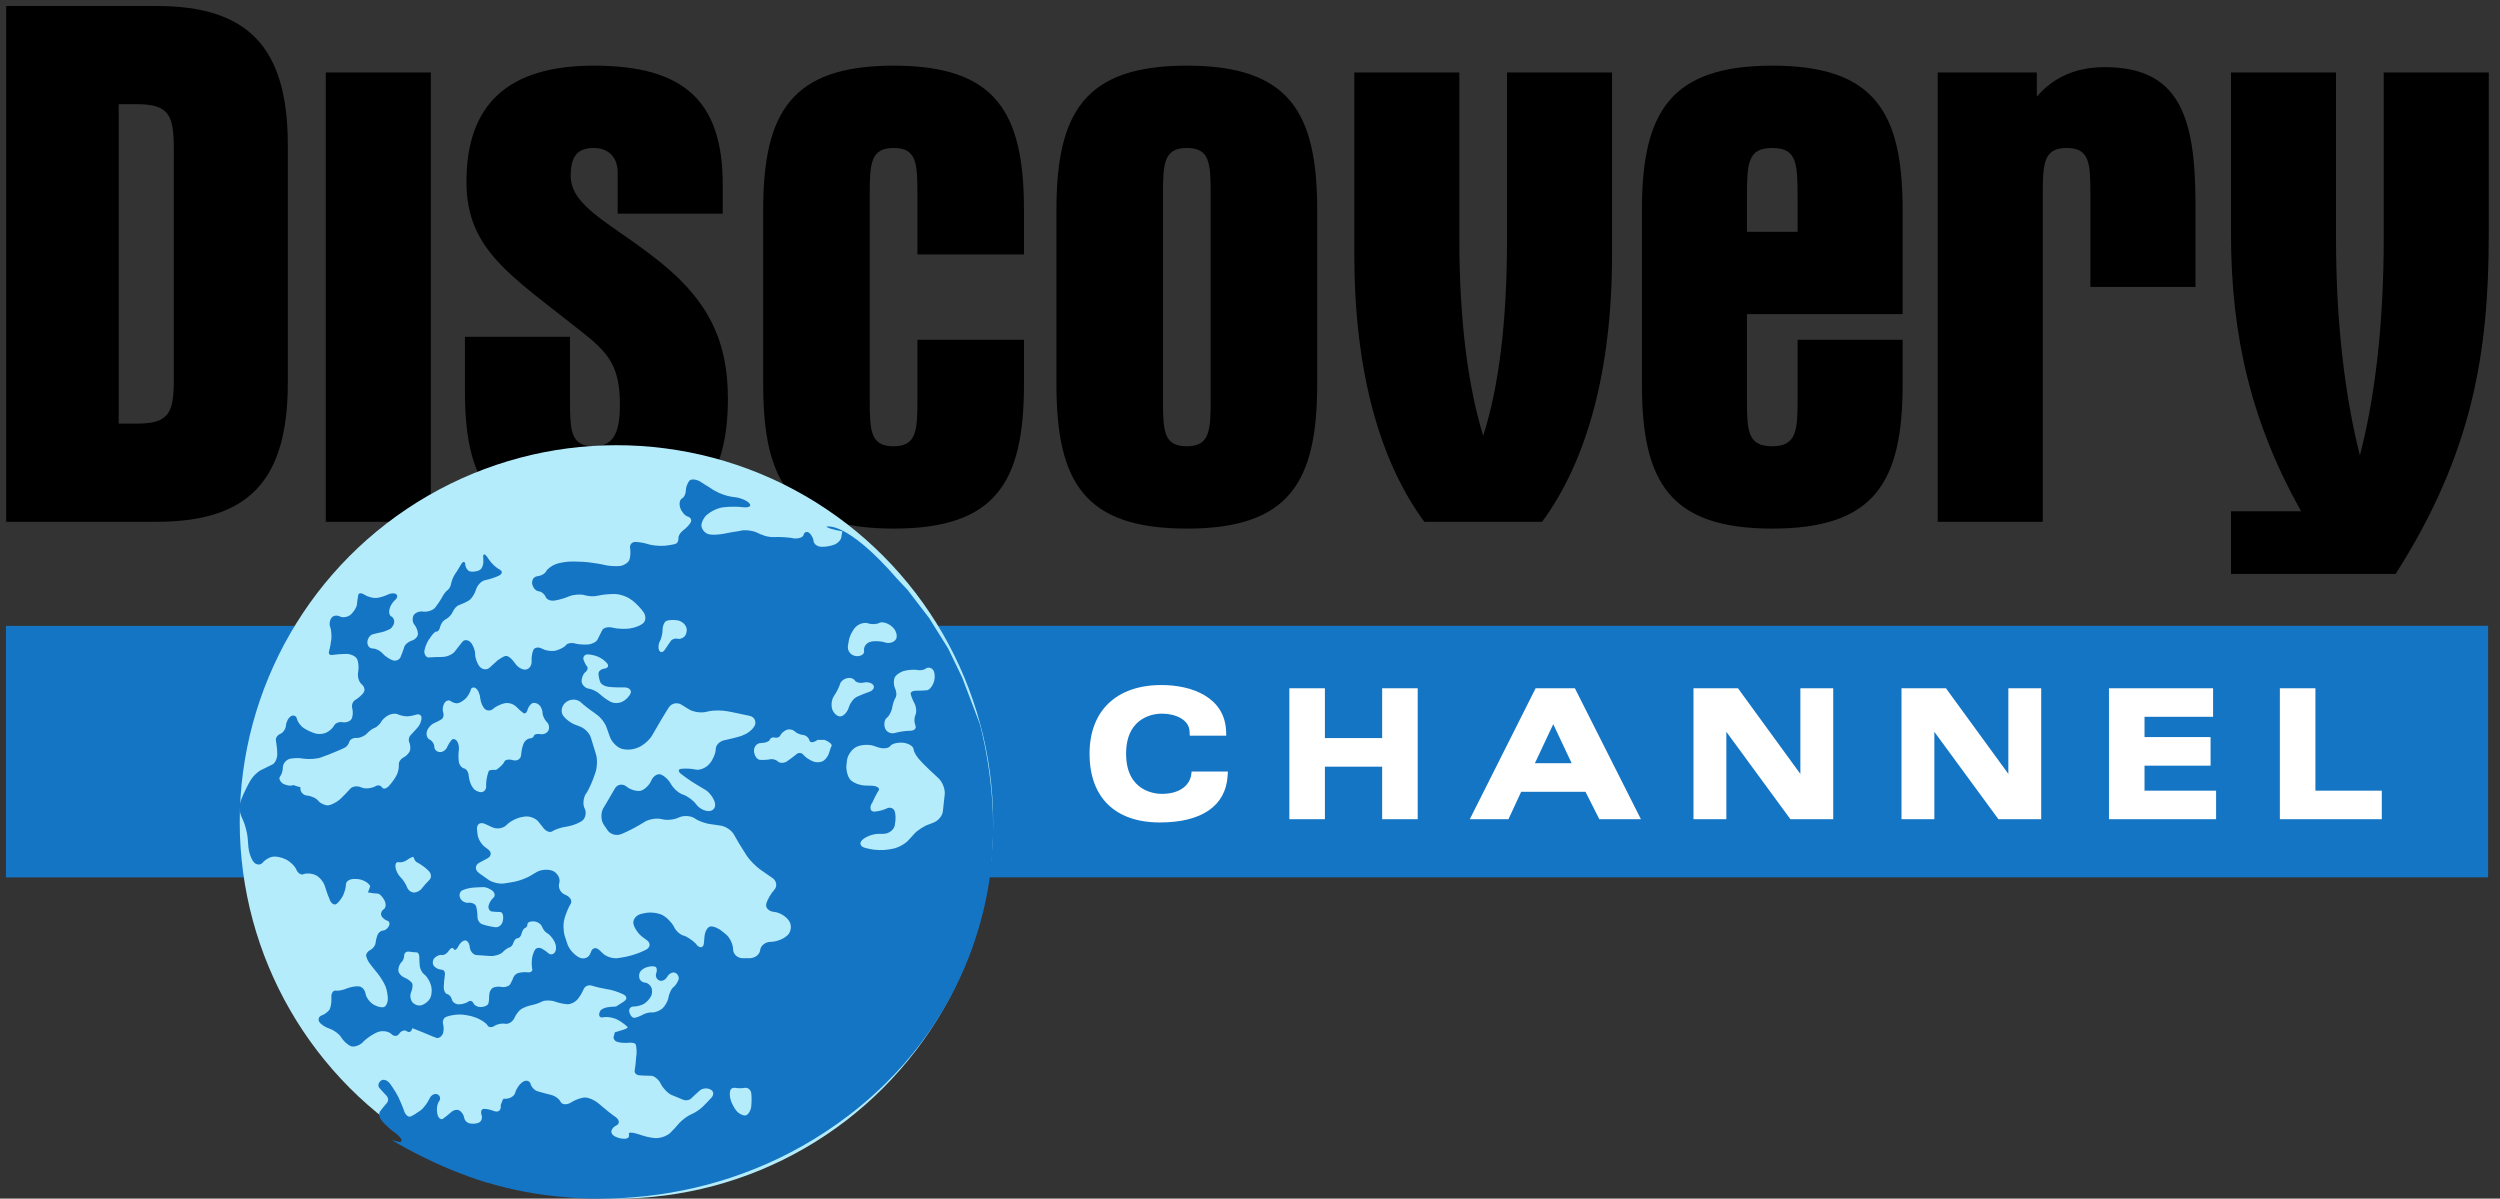
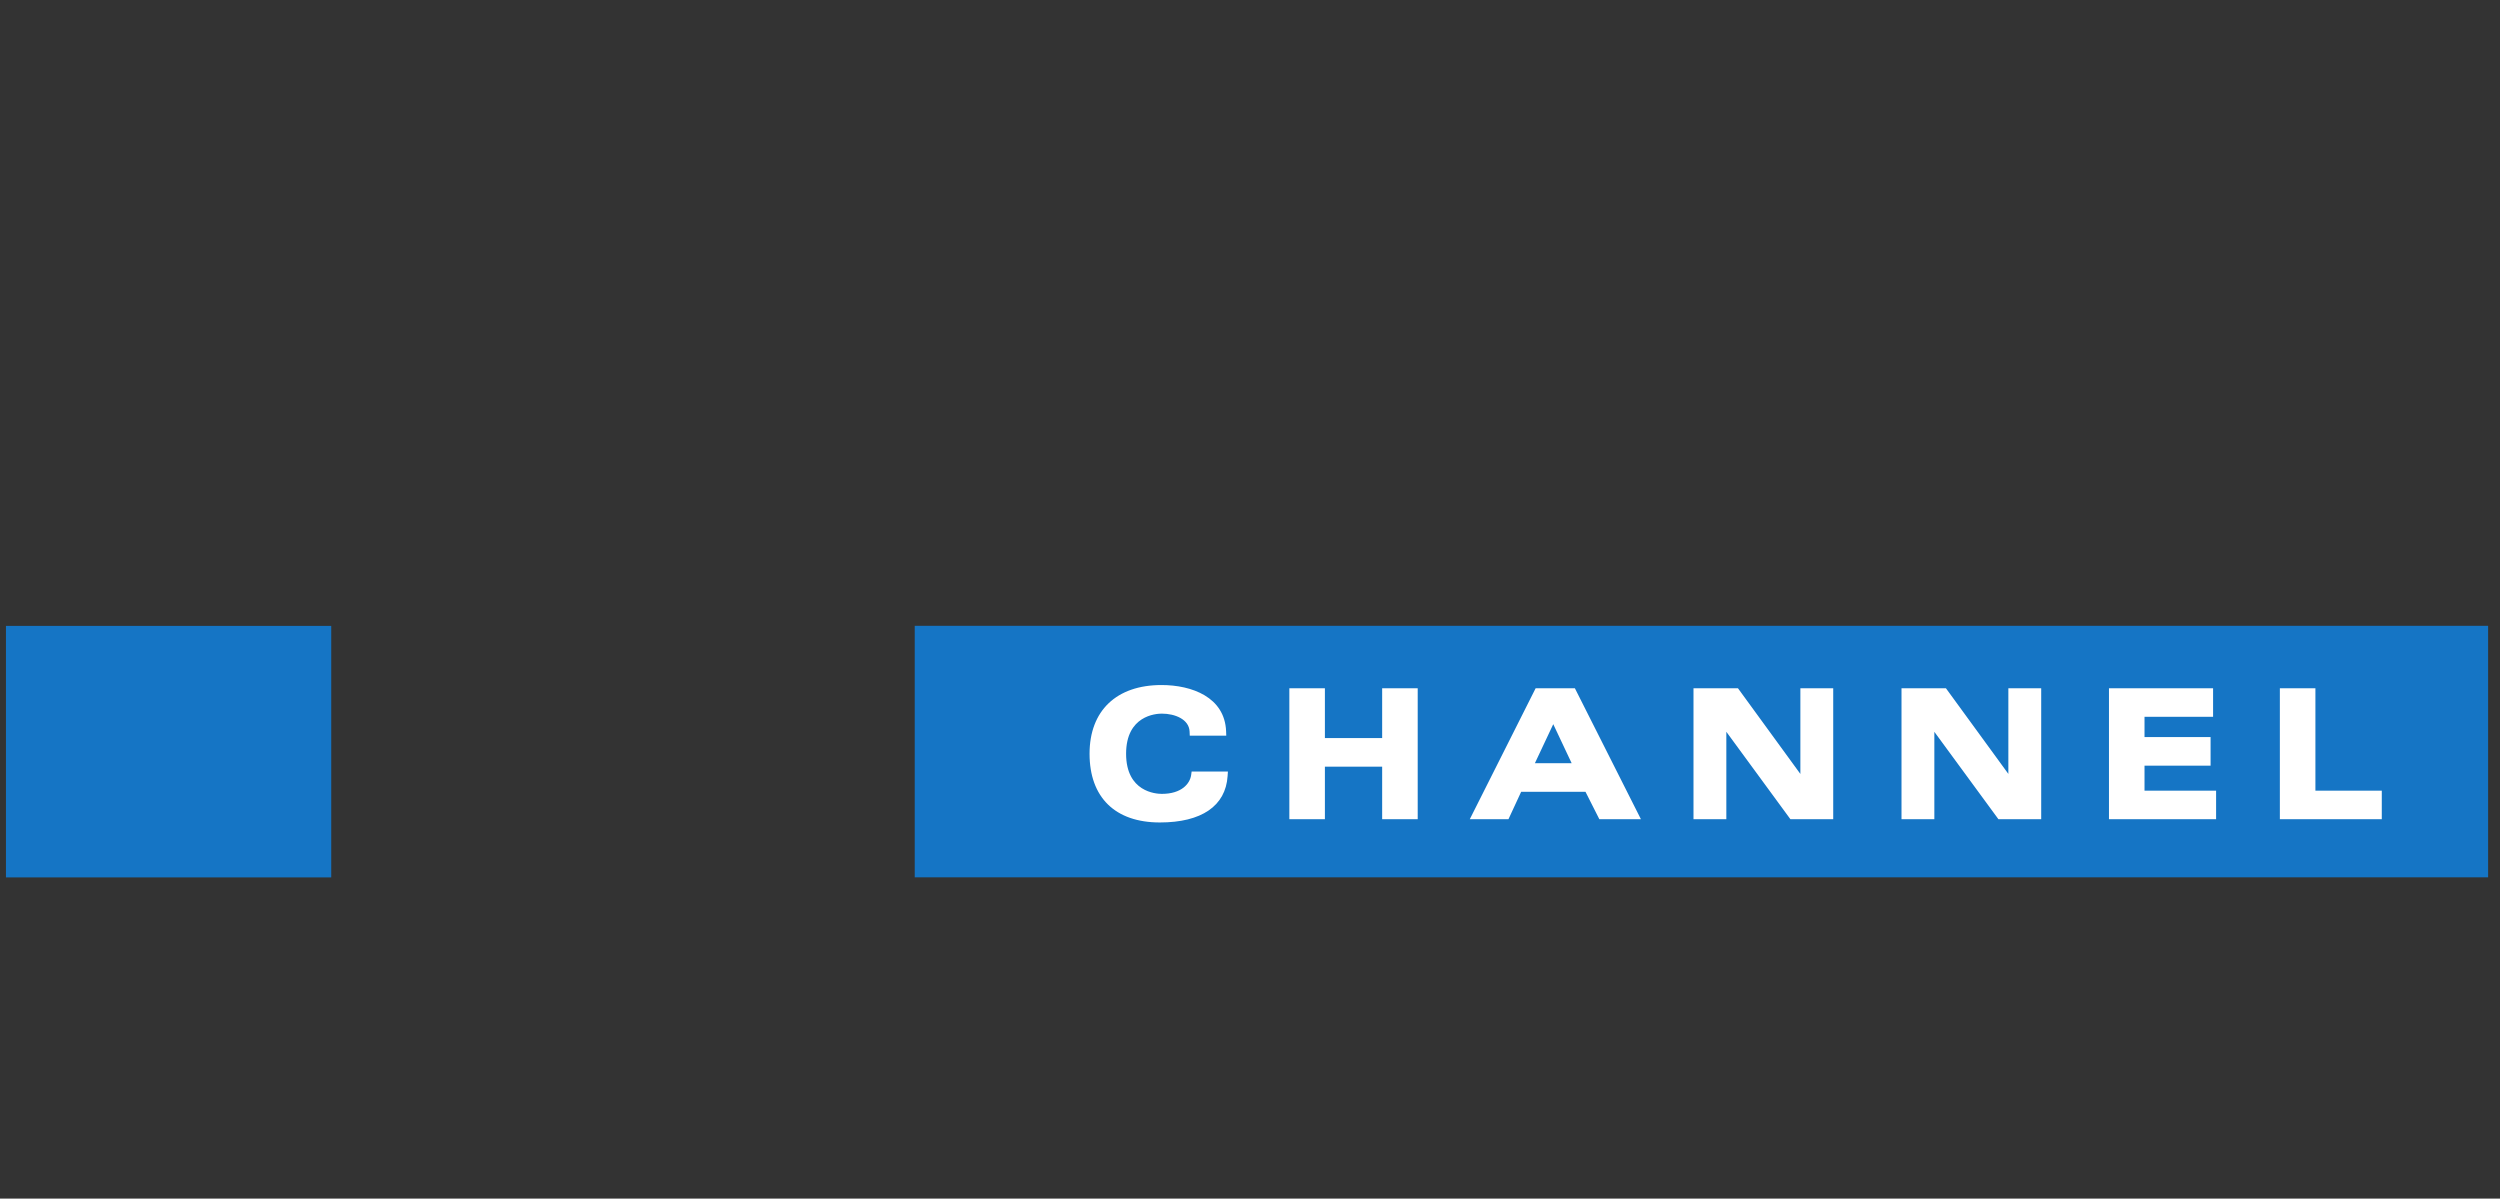
<svg xmlns="http://www.w3.org/2000/svg" xmlns:xlink="http://www.w3.org/1999/xlink" width="73px" height="35px" viewBox="0 0 73 35" version="1.1">
  <rect x="0" y="0" width="73" height="35" fill="#333333" stroke="none" />
  <title>discovery-channel</title>
  <desc>Created with Sketch.</desc>
  <defs>
    <linearGradient x1="1.77%" y1="-56.578%" x2="100.998%" y2="162.673%" id="linearGradient-1">
      <stop stop-color="#021326" offset="0%" />
      <stop stop-color="#021326" offset="0.562%" />
      <stop stop-color="#1575C5" offset="13.651%" />
      <stop stop-color="#1575C5" offset="25.999%" />
      <stop stop-color="#1575C5" offset="100%" />
    </linearGradient>
    <polygon id="path-2" points="0.069 0.236 0.069 25.897 25.383 25.897 25.383 0.236" />
-     <polyline id="path-4" points="11.56 22.757 12.743 22.7 13.878 22.53 14.962 22.253 15.991 21.876 16.96 21.402 17.867 20.839 18.706 20.191 19.473 19.463 20.166 18.662 20.778 17.793 21.308 16.86 21.75 15.871 22.102 14.829 22.357 13.741 22.513 12.612 22.567 11.448 22.513 10.329 22.357 9.232 22.101 8.164 21.75 7.131 21.307 6.142 20.778 5.202 20.165 4.319 19.474 3.499 18.708 2.75 17.872 2.078 16.969 1.49 16.003 0.995 14.98 0.596 13.902 0.304 12.774 0.123 11.6 0.061 10.414 0.121 9.271 0.295 8.176 0.579 7.132 0.966 6.145 1.45 5.22 2.026 4.36 2.687 3.571 3.427 2.858 4.24 2.224 5.121 1.675 6.063 1.216 7.06 0.85 8.108 0.583 9.198 0.42 10.326 0.364 11.485 0.42 12.66 0.584 13.796 0.851 14.888 1.217 15.93 1.677 16.919 2.226 17.847 2.859 18.712 3.571 19.507 4.358 20.228 5.216 20.868 6.138 21.424 7.121 21.891 8.159 22.262 9.249 22.534 10.384 22.701 11.56 22.757" />
  </defs>
  <g id="Page-1" stroke="none" stroke-width="1" fill="none" fill-rule="evenodd">
    <g id="discovery-channel">
      <g id="g10-7" transform="translate(36.5, 18) scale(-1, 1) rotate(-180) translate(-36.5, -18) ">
        <polygon id="path12-2" fill="#1575C5" fill-rule="nonzero" points="9.672 10.38 9.672 17.724 0.174 17.724 0.174 10.38" />
        <polygon id="path26-5" fill="url(#linearGradient-1)" fill-rule="nonzero" points="72.653 10.382 72.653 17.726 26.71 17.726 26.71 10.382" />
-         <path d="M0.181,19.241 L0.181,34.302 L4.575,34.302 C7.251,34.302 8.404,33.112 8.404,30.245 L8.404,23.299 C8.404,20.454 7.251,19.241 4.575,19.241 L0.181,19.241 Z M17.34,20.983 C14.838,20.983 13.62,22.108 13.62,24.38 C13.62,26.364 14.925,27.114 16.948,28.724 C17.774,29.363 18.101,29.76 18.101,30.885 C18.101,31.722 17.906,32.097 17.34,32.097 C16.665,32.097 16.643,31.656 16.643,30.73 L16.643,28.9 L13.576,28.9 L13.576,30.51 C13.576,33.442 14.599,34.501 17.492,34.501 C20.037,34.501 21.255,33.354 21.255,30.708 C21.255,28.878 20.581,27.687 18.993,26.497 C17.753,25.548 16.665,25.063 16.665,24.203 C16.665,23.652 16.84,23.387 17.34,23.387 C17.775,23.387 18.036,23.673 18.036,24.092 L18.036,24.754 L18.036,25.305 L21.103,25.305 L21.103,24.445 C21.103,21.997 19.95,20.983 17.34,20.983 Z M26.093,20.983 C23.112,20.983 22.285,22.35 22.285,25.195 L22.285,30.289 C22.285,33.156 23.112,34.501 26.093,34.501 C29.073,34.501 29.9,33.156 29.9,30.289 L29.9,28.988 L26.789,28.988 L26.789,30.73 C26.789,31.634 26.767,32.097 26.093,32.097 C25.418,32.097 25.396,31.656 25.396,30.73 L25.396,24.754 C25.396,23.85 25.418,23.387 26.093,23.387 C26.767,23.387 26.789,23.828 26.789,24.754 L26.789,26.497 L29.9,26.497 L29.9,25.195 C29.9,22.329 29.073,20.983 26.093,20.983 Z M34.655,20.983 C31.675,20.983 30.848,22.35 30.848,25.195 L30.848,30.289 C30.848,33.156 31.675,34.501 34.655,34.501 C37.635,34.501 38.462,33.156 38.462,30.289 L38.462,25.195 C38.462,22.329 37.635,20.983 34.655,20.983 Z M51.75,20.983 C48.77,20.983 47.944,22.35 47.944,25.195 L47.944,30.289 C47.944,33.156 48.77,34.501 51.75,34.501 C54.731,34.501 55.557,33.156 55.557,30.289 L55.557,28.988 L52.49,28.988 L52.49,30.73 C52.49,31.612 52.468,32.097 51.75,32.097 C51.033,32.097 51.011,31.656 51.011,30.73 L51.011,28.239 L55.557,28.239 L55.557,25.195 C55.557,22.329 54.731,20.983 51.75,20.983 Z M61.454,21.027 C60.54,21.027 59.909,21.38 59.475,21.888 L59.475,21.182 L56.581,21.182 L56.581,34.302 L59.649,34.302 L59.649,24.754 C59.649,23.85 59.67,23.387 60.344,23.387 C61.019,23.387 61.04,23.828 61.04,24.754 L61.04,27.445 L64.108,27.445 L64.108,25.019 C64.108,22.417 63.607,21.027 61.454,21.027 Z M9.513,21.182 L9.513,34.302 L12.58,34.302 L12.58,21.182 L9.513,21.182 Z M39.546,21.182 L39.546,26.497 C39.546,29.892 40.285,32.538 41.591,34.302 L45.028,34.302 C46.333,32.538 47.072,29.892 47.072,26.497 L47.072,21.182 L44.005,21.182 L44.005,26.055 C44.005,28.459 43.766,30.377 43.309,31.789 C42.874,30.377 42.613,28.459 42.613,26.055 L42.613,21.182 L39.546,21.182 Z M65.145,21.182 L65.145,25.901 C65.145,28.9 65.755,31.436 67.191,33.994 L65.145,33.994 L65.145,35.824 L69.953,35.824 C72.216,32.274 72.672,29.319 72.672,25.901 L72.672,21.182 L69.605,21.182 L69.605,26.033 C69.605,28.547 69.344,30.708 68.908,32.362 C68.474,30.642 68.212,28.503 68.212,26.033 L68.212,21.182 L65.145,21.182 Z M3.466,22.108 L4.01,22.108 C5.141,22.108 5.075,22.637 5.075,23.894 L5.075,29.649 C5.075,30.928 5.141,31.436 4.01,31.436 L3.466,31.436 L3.466,22.108 Z M34.655,23.387 C35.329,23.387 35.351,23.828 35.351,24.754 L35.351,30.73 C35.351,31.634 35.329,32.097 34.655,32.097 C33.981,32.097 33.959,31.656 33.959,30.73 L33.959,24.754 C33.959,23.85 33.981,23.387 34.655,23.387 Z M51.75,23.387 C52.468,23.387 52.49,23.828 52.49,24.842 L52.49,25.834 L51.011,25.834 L51.011,24.842 C51.011,23.828 51.033,23.387 51.75,23.387 Z" id="path28-77" fill="#000000" fill-rule="nonzero" transform="translate(36.427, 27.533) scale(-1, 1) rotate(-180) translate(-36.427, -27.533) " />
        <path d="M33.916,11.985 C32.6,11.985 31.815,12.735 31.815,13.991 C31.815,15.266 32.563,15.998 33.867,15.998 C35.085,15.998 35.788,15.517 35.846,14.644 L35.855,14.51 L34.796,14.51 L34.781,14.617 C34.744,14.869 34.498,15.163 33.926,15.163 C33.752,15.163 32.882,15.107 32.882,13.991 C32.882,12.876 33.752,12.82 33.926,12.82 C34.305,12.82 34.72,12.983 34.736,13.343 L34.741,13.463 L35.807,13.463 L35.802,13.332 C35.762,12.339 34.801,11.985 33.916,11.985 L33.916,11.985 Z M37.649,12.08 L37.649,15.903 L38.687,15.903 L38.687,14.369 L40.359,14.369 L40.359,15.903 L41.397,15.903 L41.397,12.08 L40.359,12.08 L40.359,13.534 L38.687,13.534 L38.687,12.08 L37.649,12.08 Z M44.84,12.08 L42.918,15.903 L44.047,15.903 L44.418,15.102 L46.296,15.102 L46.701,15.903 L47.915,15.903 L45.987,12.08 L44.84,12.08 Z M49.45,12.08 L49.45,15.903 L50.409,15.903 L50.409,13.35 L52.28,15.903 L53.53,15.903 L53.53,12.08 L52.571,12.08 L52.571,14.581 L50.749,12.08 L49.45,12.08 Z M55.524,12.08 L55.524,15.903 L56.483,15.903 L56.483,13.351 L58.354,15.903 L59.603,15.903 L59.603,12.08 L58.644,12.08 L58.644,14.58 L56.822,12.08 L55.524,12.08 Z M61.582,12.08 L61.582,15.903 L64.71,15.903 L64.71,15.069 L62.62,15.069 L62.62,14.34 L64.549,14.34 L64.549,13.505 L62.62,13.505 L62.62,12.913 L64.622,12.913 L64.622,12.08 L61.582,12.08 Z M66.572,12.08 L66.572,15.903 L69.548,15.903 L69.548,15.069 L67.61,15.069 L67.61,12.08 L66.572,12.08 Z M45.355,13.128 L45.892,14.267 L44.819,14.267 L45.355,13.128 Z" id="path46-3" fill="#FFFFFF" fill-rule="nonzero" transform="translate(50.682, 13.991) scale(-1, 1) rotate(-180) translate(-50.682, -13.991) " />
        <g id="g60-7" transform="translate(5.524, 0)">
          <g id="g62-6-Clipped">
            <mask id="mask-3" fill="white">
              <use xlink:href="#path-2" />
            </mask>
            <g id="path64-0" />
            <g id="g62-6" mask="url(#mask-3)">
              <g transform="translate(1.184, 1.6)" id="g68-4">
                <g>
                  <g id="g70-4-Clipped">
                    <mask id="mask-5" fill="white">
                      <use xlink:href="#path-4" />
                    </mask>
                    <g id="path72-7" />
                  </g>
                </g>
              </g>
            </g>
          </g>
        </g>
      </g>
-       <circle id="path137" fill="#B4ECFC" fill-rule="nonzero" cx="18" cy="24" r="11" />
-       <path d="M14.248,34.537 C17.029,35.379 21.257,35.265 24.791,32.563 C28.795,29.504 28.952,25.298 28.981,24.77 C29.101,22.867 28.609,21.135 28.609,21.135 L28.094,19.78 L27.684,18.932 L27.132,18.048 L26.498,17.221 L26.215,16.921 C24.694,15.167 24.127,15.381 24.127,15.381 C24.254,15.467 24.605,15.51 24.597,15.517 C24.59,15.531 24.582,15.602 24.567,15.681 C24.56,15.759 24.47,15.859 24.366,15.902 C24.262,15.944 24.09,15.973 23.978,15.966 C23.859,15.959 23.762,15.881 23.755,15.795 C23.747,15.703 23.68,15.596 23.62,15.553 C23.553,15.51 23.486,15.539 23.464,15.618 C23.449,15.696 23.307,15.739 23.151,15.718 L23.136,15.71 C22.979,15.688 22.748,15.675 22.614,15.682 C22.532,15.689 22.427,15.674 22.33,15.646 C22.301,15.632 22.271,15.624 22.241,15.61 C22.241,15.61 22.233,15.61 22.226,15.61 C22.204,15.596 22.174,15.582 22.151,15.575 C22.032,15.504 21.808,15.468 21.652,15.489 L21.637,15.497 C21.48,15.519 21.249,15.561 21.115,15.589 C20.988,15.611 20.802,15.625 20.712,15.603 C20.615,15.589 20.519,15.496 20.489,15.397 C20.459,15.304 20.526,15.14 20.638,15.033 L20.645,15.033 C20.757,14.926 20.973,14.826 21.13,14.812 L21.137,14.812 C21.294,14.79 21.555,14.79 21.711,14.812 L21.719,14.812 C21.875,14.826 21.95,14.777 21.883,14.698 C21.816,14.62 21.637,14.541 21.48,14.52 L21.368,14.506 C21.212,14.484 20.996,14.406 20.884,14.335 C20.869,14.327 20.847,14.321 20.832,14.306 C20.824,14.299 20.809,14.292 20.802,14.292 C20.794,14.285 20.787,14.278 20.779,14.27 C20.764,14.263 20.757,14.263 20.749,14.256 C20.735,14.249 20.72,14.234 20.712,14.227 C20.705,14.227 20.697,14.22 20.697,14.22 C20.608,14.163 20.518,14.113 20.459,14.07 C20.332,13.992 20.19,13.978 20.131,14.035 C20.078,14.099 20.026,14.227 20.026,14.32 C20.026,14.42 19.974,14.527 19.914,14.555 C19.847,14.591 19.825,14.712 19.862,14.826 C19.899,14.94 19.996,15.055 20.078,15.083 C20.168,15.105 20.205,15.183 20.168,15.254 C20.131,15.325 20.026,15.432 19.944,15.489 C19.862,15.553 19.803,15.653 19.81,15.717 C19.817,15.775 19.788,15.846 19.743,15.874 C19.691,15.896 19.534,15.924 19.385,15.938 C19.236,15.946 19.027,15.924 18.923,15.889 C18.818,15.854 18.654,15.825 18.55,15.825 C18.446,15.825 18.378,15.911 18.401,16.018 C18.416,16.117 18.408,16.267 18.378,16.346 C18.349,16.424 18.237,16.502 18.125,16.524 C18.013,16.538 17.827,16.531 17.715,16.51 C17.603,16.481 17.409,16.446 17.275,16.431 C17.141,16.409 16.91,16.396 16.753,16.396 L16.708,16.396 C16.552,16.396 16.335,16.431 16.224,16.474 C16.112,16.517 15.985,16.61 15.948,16.681 C15.91,16.753 15.799,16.817 15.694,16.824 C15.657,16.831 15.62,16.846 15.597,16.866 C15.582,16.88 15.575,16.888 15.567,16.902 C15.567,16.902 15.567,16.91 15.56,16.91 C15.56,16.924 15.553,16.932 15.553,16.938 C15.545,16.946 15.545,16.952 15.545,16.952 C15.545,16.966 15.538,16.975 15.538,16.989 C15.538,16.989 15.538,16.996 15.538,17.002 C15.538,17.016 15.538,17.031 15.538,17.045 C15.56,17.159 15.642,17.259 15.732,17.266 C15.814,17.274 15.903,17.352 15.933,17.43 C15.963,17.509 16.075,17.551 16.186,17.537 C16.298,17.523 16.5,17.466 16.626,17.409 C16.761,17.359 16.962,17.344 17.074,17.38 C17.186,17.415 17.357,17.423 17.461,17.394 C17.566,17.365 17.775,17.345 17.939,17.345 C18.103,17.345 18.326,17.423 18.446,17.523 L18.453,17.523 C18.572,17.616 18.721,17.772 18.789,17.872 C18.856,17.965 18.863,18.1 18.803,18.172 C18.751,18.243 18.58,18.322 18.423,18.343 L18.408,18.35 C18.252,18.372 18.021,18.364 17.886,18.328 C17.76,18.292 17.618,18.328 17.581,18.407 C17.543,18.485 17.484,18.606 17.446,18.678 C17.409,18.749 17.275,18.813 17.156,18.82 C17.036,18.827 16.857,18.813 16.768,18.784 C16.671,18.762 16.567,18.784 16.529,18.834 C16.492,18.891 16.365,18.955 16.253,18.991 C16.142,19.027 15.955,19.005 15.843,18.948 C15.731,18.884 15.612,18.899 15.575,18.977 C15.538,19.055 15.515,19.205 15.523,19.312 C15.53,19.419 15.463,19.526 15.374,19.547 C15.277,19.576 15.128,19.498 15.046,19.376 L15.016,19.34 C14.934,19.219 14.814,19.133 14.755,19.155 C14.703,19.169 14.606,19.226 14.538,19.276 C14.471,19.333 14.36,19.433 14.285,19.504 C14.21,19.569 14.084,19.554 14.009,19.468 C13.935,19.382 13.875,19.218 13.875,19.105 C13.875,18.99 13.815,18.834 13.741,18.755 C13.666,18.677 13.554,18.67 13.502,18.741 C13.442,18.812 13.346,18.941 13.278,19.026 C13.211,19.112 13.047,19.183 12.906,19.183 C12.764,19.183 12.6,19.191 12.533,19.197 C12.466,19.211 12.406,19.14 12.391,19.055 C12.384,18.969 12.443,18.798 12.525,18.67 L12.54,18.656 C12.615,18.527 12.712,18.428 12.749,18.442 C12.786,18.449 12.839,18.384 12.853,18.299 C12.876,18.207 12.95,18.107 13.025,18.078 C13.099,18.042 13.189,17.943 13.226,17.857 C13.263,17.765 13.353,17.679 13.413,17.665 C13.48,17.643 13.607,17.586 13.689,17.536 C13.771,17.486 13.867,17.337 13.905,17.201 C13.949,17.073 14.069,16.952 14.181,16.938 C14.292,16.915 14.471,16.859 14.568,16.809 C14.583,16.802 14.598,16.795 14.606,16.787 C14.606,16.787 14.613,16.78 14.613,16.78 C14.62,16.772 14.628,16.772 14.628,16.766 C14.635,16.758 14.635,16.758 14.635,16.752 C14.643,16.752 14.643,16.744 14.643,16.744 C14.65,16.737 14.65,16.737 14.65,16.731 C14.65,16.731 14.65,16.723 14.65,16.723 C14.65,16.716 14.65,16.709 14.65,16.709 C14.65,16.702 14.65,16.702 14.65,16.702 C14.65,16.694 14.65,16.688 14.643,16.68 C14.643,16.68 14.643,16.68 14.643,16.68 C14.643,16.672 14.635,16.666 14.628,16.658 C14.621,16.658 14.613,16.65 14.606,16.644 C14.598,16.636 14.598,16.636 14.591,16.63 C14.494,16.587 14.352,16.452 14.27,16.33 L14.233,16.273 C14.143,16.145 14.091,16.166 14.113,16.309 L14.113,16.323 C14.113,16.358 14.113,16.387 14.113,16.423 C14.113,16.43 14.113,16.437 14.113,16.445 C14.113,16.452 14.106,16.459 14.106,16.467 C14.106,16.474 14.106,16.481 14.099,16.495 C14.099,16.495 14.099,16.503 14.099,16.509 C14.091,16.517 14.091,16.523 14.091,16.532 C14.084,16.545 14.076,16.56 14.076,16.568 C14.069,16.575 14.069,16.575 14.069,16.575 C14.061,16.589 14.061,16.597 14.054,16.604 C14.054,16.604 14.046,16.604 14.046,16.611 C14.039,16.618 14.031,16.625 14.031,16.625 C14.024,16.632 14.024,16.632 14.016,16.632 C14.009,16.64 14.001,16.646 13.994,16.654 C13.912,16.69 13.785,16.704 13.718,16.683 C13.658,16.669 13.591,16.576 13.584,16.476 C13.576,16.384 13.524,16.384 13.465,16.476 C13.412,16.576 13.323,16.712 13.278,16.776 C13.233,16.847 13.189,16.961 13.174,17.032 C13.166,17.104 13.122,17.189 13.077,17.225 C13.025,17.261 12.95,17.353 12.905,17.446 C12.861,17.531 12.764,17.667 12.704,17.745 C12.637,17.824 12.48,17.874 12.361,17.859 C12.242,17.837 12.108,17.895 12.07,17.981 C12.033,18.066 12.048,18.187 12.108,18.251 C12.16,18.316 12.204,18.43 12.204,18.508 C12.204,18.586 12.122,18.679 12.018,18.708 C11.914,18.743 11.817,18.829 11.802,18.9 C11.779,18.972 11.735,19.1 11.697,19.185 C11.66,19.271 11.556,19.314 11.459,19.278 C11.369,19.243 11.235,19.157 11.168,19.078 C11.101,19 10.974,18.936 10.885,18.936 C10.788,18.936 10.721,18.85 10.728,18.743 C10.736,18.636 10.81,18.537 10.885,18.522 C10.959,18.5 11.079,18.472 11.153,18.458 C11.228,18.444 11.332,18.394 11.392,18.366 C11.444,18.33 11.504,18.245 11.511,18.173 C11.518,18.102 11.481,18.024 11.429,18.002 C11.369,17.973 11.347,17.874 11.377,17.774 C11.399,17.681 11.481,17.56 11.548,17.51 C11.608,17.453 11.615,17.382 11.563,17.346 C11.504,17.31 11.392,17.324 11.31,17.368 C11.22,17.411 11.079,17.454 10.982,17.461 C10.892,17.468 10.736,17.425 10.646,17.368 C10.549,17.304 10.467,17.311 10.46,17.382 C10.445,17.454 10.43,17.575 10.422,17.653 C10.415,17.732 10.333,17.86 10.251,17.938 C10.169,18.017 10.02,18.045 9.93,18.003 C9.833,17.953 9.722,17.974 9.677,18.046 C9.625,18.117 9.61,18.231 9.64,18.302 C9.669,18.374 9.684,18.523 9.677,18.652 C9.662,18.773 9.632,18.937 9.61,19.015 C9.58,19.094 9.632,19.144 9.722,19.122 C9.818,19.108 9.997,19.094 10.117,19.094 C10.236,19.094 10.378,19.158 10.422,19.236 C10.467,19.315 10.482,19.486 10.46,19.614 C10.43,19.742 10.475,19.906 10.557,19.978 C10.646,20.049 10.669,20.163 10.609,20.234 C10.557,20.306 10.445,20.398 10.37,20.441 C10.296,20.484 10.258,20.598 10.288,20.691 C10.311,20.79 10.303,20.926 10.266,20.99 C10.229,21.061 10.117,21.104 10.012,21.09 C9.908,21.068 9.796,21.112 9.759,21.182 C9.722,21.254 9.625,21.346 9.535,21.389 C9.453,21.432 9.311,21.447 9.214,21.418 C9.125,21.396 8.968,21.325 8.872,21.261 C8.782,21.204 8.693,21.083 8.67,20.99 C8.655,20.905 8.573,20.869 8.499,20.912 C8.424,20.954 8.357,21.076 8.35,21.183 C8.342,21.29 8.26,21.404 8.178,21.432 C8.096,21.468 8.036,21.56 8.059,21.639 C8.074,21.717 8.096,21.888 8.096,22.024 C8.096,22.152 8.029,22.288 7.954,22.323 C7.88,22.359 7.738,22.43 7.634,22.48 C7.529,22.529 7.395,22.658 7.328,22.765 C7.261,22.872 7.164,23.065 7.104,23.2 L7.045,23.343 C6.985,23.478 6.985,23.699 7.045,23.835 L7.097,23.949 C7.157,24.084 7.216,24.312 7.231,24.455 L7.254,24.747 C7.268,24.897 7.336,25.089 7.41,25.175 C7.485,25.261 7.604,25.268 7.671,25.189 C7.731,25.11 7.865,25.032 7.954,25.018 C8.051,24.996 8.223,25.032 8.35,25.096 C8.469,25.153 8.611,25.289 8.655,25.396 C8.7,25.503 8.797,25.56 8.872,25.524 C8.946,25.489 9.103,25.502 9.215,25.553 C9.326,25.602 9.453,25.752 9.49,25.888 C9.528,26.016 9.595,26.202 9.64,26.301 C9.684,26.394 9.774,26.437 9.826,26.394 C9.886,26.351 9.968,26.244 10.012,26.159 C10.057,26.066 10.102,25.916 10.102,25.824 C10.102,25.724 10.229,25.653 10.385,25.667 L10.422,25.667 C10.579,25.674 10.758,25.767 10.81,25.874 L10.78,25.966 L10.743,26.059 C10.855,26.081 10.989,26.094 11.034,26.094 C11.079,26.094 11.168,26.18 11.22,26.28 C11.28,26.387 11.272,26.508 11.205,26.55 C11.138,26.593 11.108,26.679 11.138,26.743 C11.161,26.8 11.243,26.864 11.31,26.886 C11.369,26.9 11.392,26.971 11.354,27.042 C11.317,27.114 11.243,27.171 11.19,27.171 C11.131,27.171 11.064,27.221 11.034,27.278 C11.004,27.342 10.974,27.456 10.967,27.534 C10.959,27.613 10.885,27.705 10.81,27.741 C10.736,27.777 10.683,27.855 10.691,27.912 C10.706,27.976 10.75,28.076 10.795,28.133 C10.84,28.197 10.952,28.333 11.034,28.433 C11.116,28.54 11.22,28.704 11.257,28.803 C11.295,28.896 11.325,29.06 11.325,29.167 C11.325,29.267 11.28,29.374 11.22,29.402 C11.168,29.431 11.026,29.402 10.914,29.338 C10.803,29.273 10.698,29.138 10.676,29.024 C10.661,28.91 10.572,28.811 10.489,28.803 C10.407,28.789 10.243,28.817 10.132,28.861 C10.02,28.911 9.871,28.939 9.796,28.926 C9.722,28.918 9.662,29.018 9.677,29.147 C9.684,29.282 9.654,29.439 9.61,29.496 C9.557,29.56 9.461,29.631 9.386,29.653 C9.311,29.681 9.282,29.76 9.319,29.831 C9.356,29.902 9.49,29.995 9.625,30.038 C9.751,30.08 9.908,30.195 9.96,30.287 C10.02,30.387 10.139,30.501 10.236,30.544 C10.325,30.587 10.489,30.537 10.601,30.43 L10.616,30.408 C10.728,30.301 10.922,30.172 11.049,30.13 C11.183,30.087 11.347,30.116 11.429,30.194 C11.504,30.272 11.608,30.265 11.66,30.18 C11.72,30.094 11.817,30.066 11.884,30.115 C11.951,30.165 12.018,30.122 12.04,30.022 L12.346,30.144 L12.652,30.272 C12.652,30.272 12.697,30.286 12.749,30.308 C12.808,30.322 12.883,30.279 12.92,30.208 C12.957,30.143 12.965,30.008 12.943,29.923 C12.913,29.837 12.943,29.738 13.01,29.702 C13.069,29.667 13.241,29.631 13.383,29.624 C13.524,29.616 13.755,29.659 13.897,29.716 L13.919,29.724 C14.061,29.781 14.203,29.88 14.233,29.937 C14.262,30.002 14.352,30.009 14.434,29.96 C14.516,29.902 14.665,29.874 14.755,29.895 C14.851,29.909 14.963,29.837 15.015,29.738 C15.06,29.631 15.15,29.51 15.217,29.467 C15.284,29.424 15.411,29.374 15.508,29.353 C15.597,29.339 15.746,29.288 15.828,29.246 C15.91,29.203 16.082,29.203 16.201,29.246 C16.328,29.289 16.492,29.324 16.581,29.324 C16.663,29.324 16.783,29.267 16.85,29.196 C16.917,29.125 16.999,28.989 17.036,28.897 C17.073,28.797 17.185,28.747 17.29,28.783 C17.394,28.818 17.588,28.861 17.715,28.883 C17.849,28.896 18.065,28.968 18.207,29.039 C18.207,29.039 18.401,29.132 18.192,29.26 L17.99,29.389 C17.99,29.389 17.901,29.396 17.804,29.403 C17.7,29.41 17.588,29.452 17.543,29.495 C17.513,29.538 17.483,29.609 17.498,29.652 C17.506,29.702 17.565,29.723 17.633,29.702 C17.7,29.688 17.834,29.702 17.938,29.737 C18.043,29.766 18.214,29.88 18.326,29.987 C18.326,29.987 18.363,30.023 18.162,30.08 L17.953,30.144 C17.953,30.144 17.938,30.194 17.923,30.258 C17.901,30.316 17.938,30.387 18.005,30.415 C18.072,30.444 18.207,30.458 18.311,30.451 C18.415,30.437 18.52,30.451 18.55,30.479 C18.579,30.508 18.594,30.643 18.587,30.793 L18.579,30.828 C18.572,30.978 18.55,31.163 18.535,31.242 C18.512,31.32 18.572,31.392 18.669,31.399 C18.766,31.406 18.915,31.413 19.012,31.413 C19.101,31.413 19.236,31.52 19.295,31.648 C19.362,31.783 19.504,31.926 19.601,31.969 C19.705,32.011 19.862,32.076 19.944,32.111 C20.026,32.147 20.145,32.125 20.197,32.061 C20.257,32.004 20.361,31.904 20.436,31.84 C20.511,31.776 20.652,31.762 20.742,31.812 C20.839,31.854 20.854,31.961 20.779,32.047 C20.704,32.132 20.578,32.261 20.503,32.332 C20.429,32.403 20.287,32.496 20.182,32.539 C20.078,32.581 19.929,32.696 19.84,32.788 C19.758,32.888 19.631,33.024 19.556,33.095 C19.482,33.159 19.325,33.223 19.213,33.23 C19.101,33.244 18.893,33.202 18.743,33.152 C18.743,33.152 18.326,32.995 18.363,33.123 C18.4,33.252 18.244,33.252 18.244,33.252 C18.08,33.252 17.916,33.188 17.871,33.109 C17.819,33.031 17.878,32.924 17.99,32.867 C18.102,32.817 18.095,32.703 17.975,32.617 C17.849,32.531 17.655,32.375 17.543,32.275 L17.483,32.226 C17.372,32.126 17.193,32.047 17.088,32.047 C16.984,32.047 16.797,32.111 16.678,32.19 C16.559,32.268 16.417,32.261 16.372,32.176 C16.328,32.083 16.193,31.991 16.082,31.969 C15.97,31.941 15.806,31.898 15.709,31.869 C15.619,31.847 15.515,31.748 15.493,31.648 C15.463,31.556 15.358,31.527 15.269,31.591 C15.172,31.648 15.075,31.791 15.045,31.905 C15.015,32.019 14.866,32.097 14.71,32.083 C14.71,32.083 14.687,32.076 14.657,32.176 L14.62,32.268 C14.643,32.411 14.561,32.489 14.434,32.446 C14.315,32.397 14.165,32.368 14.113,32.382 C14.054,32.39 14.031,32.468 14.061,32.554 C14.091,32.639 14.061,32.739 13.994,32.775 C13.927,32.81 13.808,32.824 13.718,32.803 C13.636,32.789 13.561,32.711 13.554,32.632 C13.539,32.554 13.479,32.461 13.412,32.425 C13.353,32.389 13.241,32.411 13.174,32.475 C13.114,32.532 13.002,32.617 12.935,32.667 C12.875,32.71 12.793,32.645 12.771,32.525 C12.741,32.396 12.764,32.232 12.823,32.154 C12.875,32.083 12.853,31.99 12.771,31.954 C12.682,31.918 12.577,31.983 12.533,32.097 C12.48,32.204 12.368,32.361 12.279,32.425 C12.182,32.496 12.055,32.575 11.988,32.603 C11.921,32.625 11.839,32.554 11.802,32.446 C11.765,32.332 11.69,32.161 11.645,32.061 C11.601,31.969 11.496,31.79 11.407,31.669 C11.325,31.541 11.198,31.498 11.123,31.555 C11.041,31.619 11.026,31.719 11.086,31.776 C11.138,31.84 11.235,31.94 11.287,31.997 C11.347,32.061 11.347,32.161 11.287,32.218 C11.235,32.282 11.146,32.382 11.101,32.446 C11.056,32.503 11.071,32.624 11.138,32.71 C11.205,32.795 11.354,32.945 11.481,33.038 L11.541,33.08 C11.668,33.173 11.75,33.28 11.72,33.323 C11.72,33.33 11.712,33.337 11.705,33.337 C11.705,33.337 11.705,33.337 11.705,33.337 C11.697,33.337 11.69,33.344 11.682,33.344 C11.682,33.344 11.675,33.344 11.668,33.344 C11.668,33.344 11.66,33.344 11.653,33.344 C11.645,33.344 11.638,33.337 11.623,33.337 C11.571,33.323 11.474,33.308 11.414,33.273 C11.414,33.273 12.652,34.057 14.247,34.542 M27.415,22.736 C27.519,22.836 27.601,23.043 27.586,23.192 L27.534,23.67 C27.527,23.82 27.392,23.976 27.243,24.026 L27.131,24.069 C26.982,24.119 26.781,24.247 26.684,24.361 L26.535,24.525 C26.438,24.639 26.229,24.753 26.073,24.782 L25.953,24.804 C25.797,24.833 25.551,24.826 25.394,24.79 L25.275,24.761 C25.118,24.726 25.081,24.619 25.178,24.526 C25.282,24.426 25.499,24.348 25.655,24.348 L25.797,24.348 C25.953,24.348 26.103,24.234 26.132,24.091 L26.132,24.069 C26.162,23.926 26.155,23.748 26.117,23.67 C26.08,23.591 25.976,23.563 25.894,23.606 C25.812,23.649 25.648,23.692 25.536,23.699 C25.424,23.706 25.387,23.606 25.446,23.471 L25.461,23.457 C25.521,23.321 25.61,23.15 25.655,23.086 C25.707,23.014 25.61,22.95 25.454,22.943 L25.245,22.936 C25.088,22.928 24.902,22.85 24.827,22.765 C24.753,22.679 24.701,22.487 24.716,22.344 L24.731,22.209 C24.745,22.059 24.865,21.888 24.992,21.817 C25.126,21.745 25.357,21.731 25.499,21.774 L25.64,21.823 C25.789,21.872 25.953,21.852 25.998,21.781 C26.043,21.717 26.207,21.674 26.363,21.688 L26.378,21.688 C26.535,21.71 26.669,21.788 26.677,21.88 C26.684,21.966 26.781,22.123 26.893,22.23 L26.945,22.287 C27.049,22.394 27.228,22.565 27.34,22.665 L27.415,22.736 M26.423,19.585 C26.535,19.557 26.692,19.549 26.781,19.563 C26.863,19.585 26.982,19.563 27.035,19.521 C27.094,19.478 27.184,19.492 27.236,19.549 C27.296,19.613 27.31,19.77 27.273,19.899 C27.236,20.027 27.146,20.141 27.072,20.155 C26.997,20.163 26.848,20.169 26.744,20.169 C26.639,20.169 26.572,20.219 26.595,20.276 C26.61,20.34 26.662,20.469 26.714,20.561 C26.759,20.661 26.766,20.804 26.729,20.882 C26.692,20.961 26.692,21.096 26.729,21.182 C26.766,21.267 26.699,21.338 26.58,21.338 C26.453,21.338 26.252,21.367 26.132,21.403 C26.013,21.438 25.879,21.374 25.842,21.261 C25.804,21.146 25.827,21.011 25.894,20.961 C25.961,20.912 26.028,20.783 26.05,20.676 C26.065,20.569 26.11,20.434 26.147,20.377 C26.192,20.312 26.177,20.184 26.132,20.091 C26.088,19.992 26.088,19.849 26.132,19.771 C26.177,19.692 26.311,19.607 26.423,19.585 M24.76,18.858 L24.783,18.723 C24.805,18.573 24.902,18.387 24.992,18.302 C25.089,18.209 25.245,18.166 25.35,18.202 C25.454,18.237 25.603,18.231 25.678,18.188 C25.752,18.146 25.909,18.188 26.028,18.281 L26.035,18.288 C26.155,18.381 26.214,18.545 26.17,18.652 C26.117,18.752 25.976,18.802 25.842,18.759 C25.715,18.716 25.513,18.709 25.402,18.745 C25.29,18.78 25.215,18.894 25.23,18.994 C25.253,19.101 25.141,19.173 24.992,19.158 C24.842,19.136 24.738,19.009 24.76,18.859 M24.35,20.327 C24.425,20.22 24.499,20.071 24.522,19.992 C24.537,19.914 24.626,19.828 24.723,19.807 C24.813,19.778 24.924,19.807 24.962,19.872 C24.999,19.929 25.118,19.957 25.23,19.929 C25.342,19.907 25.469,19.943 25.506,20.015 C25.543,20.079 25.491,20.164 25.387,20.2 C25.282,20.235 25.118,20.3 25.029,20.343 C24.932,20.385 24.828,20.521 24.79,20.642 C24.753,20.77 24.656,20.892 24.567,20.913 C24.485,20.942 24.373,20.864 24.313,20.742 C24.261,20.621 24.276,20.435 24.35,20.328 M19.266,18.732 C19.31,18.653 19.348,18.496 19.348,18.382 C19.348,18.268 19.4,18.154 19.467,18.126 C19.534,18.103 19.676,18.097 19.773,18.112 C19.877,18.126 19.989,18.204 20.026,18.29 C20.071,18.368 20.056,18.482 20.011,18.554 C19.966,18.625 19.869,18.668 19.795,18.653 C19.713,18.631 19.623,18.661 19.586,18.718 C19.549,18.767 19.474,18.882 19.415,18.968 C19.362,19.053 19.288,19.068 19.251,18.996 C19.213,18.932 19.221,18.811 19.266,18.732 M17.141,19.46 C17.103,19.417 17.059,19.324 17.036,19.253 C17.021,19.182 17.066,19.118 17.141,19.11 C17.215,19.103 17.357,19.132 17.461,19.175 C17.566,19.218 17.685,19.31 17.737,19.382 C17.782,19.453 17.745,19.51 17.648,19.524 C17.558,19.532 17.476,19.596 17.476,19.667 C17.476,19.731 17.498,19.845 17.528,19.917 C17.558,19.988 17.677,20.052 17.804,20.059 C17.923,20.073 18.125,20.073 18.244,20.073 C18.363,20.073 18.445,20.151 18.416,20.237 C18.386,20.323 18.281,20.437 18.177,20.486 C18.073,20.543 17.916,20.543 17.819,20.486 C17.722,20.437 17.588,20.337 17.513,20.266 C17.439,20.194 17.29,20.123 17.193,20.109 C17.088,20.095 16.991,19.995 16.984,19.902 C16.977,19.809 17.021,19.688 17.088,19.631 C17.155,19.582 17.178,19.503 17.141,19.46 M12.466,21.356 C12.488,21.264 12.585,21.157 12.667,21.121 C12.749,21.085 12.861,21.028 12.905,20.993 C12.95,20.957 12.965,20.872 12.943,20.807 C12.913,20.736 12.928,20.615 12.973,20.536 C13.017,20.458 13.107,20.43 13.159,20.472 C13.219,20.515 13.308,20.544 13.36,20.536 C13.42,20.529 13.517,20.472 13.584,20.408 C13.651,20.351 13.718,20.237 13.741,20.159 C13.755,20.08 13.823,20.052 13.89,20.095 C13.957,20.137 14.016,20.273 14.024,20.394 C14.039,20.515 14.098,20.658 14.166,20.708 C14.225,20.765 14.337,20.758 14.404,20.694 C14.464,20.636 14.613,20.565 14.725,20.537 C14.837,20.508 14.986,20.551 15.068,20.63 C15.142,20.708 15.239,20.793 15.284,20.822 C15.329,20.851 15.388,20.808 15.403,20.729 C15.426,20.651 15.485,20.565 15.537,20.537 C15.597,20.508 15.687,20.53 15.746,20.586 C15.798,20.635 15.843,20.743 15.843,20.821 C15.843,20.9 15.903,21.014 15.962,21.078 C16.03,21.135 16.052,21.249 16.015,21.328 C15.977,21.406 15.873,21.456 15.776,21.435 C15.687,21.421 15.597,21.442 15.59,21.484 C15.582,21.526 15.53,21.562 15.47,21.562 C15.418,21.562 15.336,21.62 15.299,21.691 C15.262,21.762 15.224,21.919 15.217,22.04 C15.209,22.161 15.105,22.232 14.978,22.197 C14.859,22.161 14.74,22.183 14.725,22.246 C14.702,22.303 14.598,22.41 14.486,22.481 L14.382,22.481 C14.285,22.481 14.27,22.517 14.27,22.517 C14.218,22.653 14.188,22.845 14.195,22.945 C14.21,23.038 14.143,23.123 14.061,23.13 C13.979,23.138 13.86,23.081 13.808,23.002 C13.748,22.924 13.696,22.774 13.688,22.66 C13.681,22.546 13.614,22.446 13.554,22.439 C13.487,22.425 13.412,22.339 13.398,22.246 C13.383,22.147 13.383,21.997 13.398,21.911 C13.413,21.826 13.39,21.705 13.345,21.64 C13.301,21.583 13.234,21.562 13.196,21.598 C13.159,21.633 13.092,21.733 13.055,21.819 C13.017,21.904 12.92,21.969 12.838,21.961 C12.749,21.954 12.682,21.883 12.682,21.805 C12.682,21.726 12.622,21.633 12.548,21.598 C12.473,21.562 12.436,21.455 12.466,21.355 M14.367,26.617 C14.434,26.624 14.538,26.631 14.605,26.631 C14.673,26.631 14.71,26.738 14.687,26.866 C14.673,27.001 14.561,27.094 14.449,27.073 C14.337,27.059 14.18,27.023 14.098,26.994 C14.009,26.972 13.942,26.873 13.942,26.773 C13.942,26.681 13.927,26.545 13.905,26.474 C13.89,26.403 13.793,26.353 13.688,26.36 C13.584,26.374 13.472,26.311 13.435,26.217 C13.398,26.132 13.427,26.032 13.502,25.996 C13.577,25.96 13.718,25.925 13.823,25.918 C13.927,25.91 14.061,25.904 14.128,25.904 C14.195,25.904 14.307,25.953 14.382,26.011 C14.456,26.075 14.464,26.168 14.404,26.217 C14.337,26.275 14.277,26.382 14.263,26.46 C14.255,26.538 14.3,26.61 14.367,26.617 M11.34,22.967 C11.34,22.967 11.22,23.088 11.153,22.989 C11.086,22.896 10.989,22.946 10.989,22.946 C10.855,23.024 10.654,23.046 10.542,22.989 C10.43,22.939 10.281,22.96 10.221,23.038 C10.154,23.116 10.02,23.252 9.931,23.337 C9.834,23.423 9.685,23.501 9.588,23.516 C9.498,23.523 9.364,23.466 9.297,23.387 C9.237,23.309 9.081,23.237 8.961,23.23 C8.842,23.216 8.752,23.109 8.775,22.988 L8.67,22.959 L8.566,22.923 C8.492,22.959 8.357,22.937 8.26,22.881 C8.171,22.817 8.134,22.724 8.178,22.674 C8.223,22.616 8.26,22.503 8.26,22.403 C8.26,22.31 8.342,22.203 8.432,22.168 C8.529,22.132 8.723,22.125 8.872,22.154 C9.021,22.176 9.245,22.161 9.371,22.118 C9.491,22.076 9.677,22.004 9.774,21.961 C9.878,21.919 10.013,21.862 10.065,21.833 C10.124,21.805 10.184,21.726 10.199,21.662 C10.221,21.591 10.311,21.541 10.408,21.548 C10.497,21.555 10.639,21.498 10.713,21.42 C10.788,21.341 10.892,21.263 10.952,21.249 C11.004,21.226 11.079,21.156 11.124,21.092 C11.153,21.02 11.258,20.928 11.34,20.885 C11.422,20.842 11.541,20.828 11.593,20.849 C11.653,20.878 11.757,20.906 11.832,20.914 C11.906,20.928 12.048,20.9 12.138,20.871 C12.234,20.835 12.309,20.878 12.309,20.964 C12.309,21.049 12.257,21.178 12.19,21.249 C12.123,21.32 12.033,21.42 11.988,21.47 C11.936,21.519 11.921,21.612 11.951,21.677 C11.981,21.734 11.988,21.841 11.974,21.912 C11.951,21.983 11.869,22.076 11.78,22.119 C11.698,22.161 11.638,22.254 11.646,22.325 C11.653,22.397 11.631,22.525 11.593,22.611 C11.556,22.696 11.444,22.86 11.34,22.967 M11.549,25.32 C11.534,25.22 11.578,25.156 11.646,25.177 C11.713,25.191 11.817,25.163 11.884,25.113 C11.951,25.064 12.033,25.02 12.071,25.02 C12.108,25.141 12.16,25.17 12.16,25.17 C12.302,25.241 12.466,25.37 12.533,25.448 C12.6,25.526 12.6,25.641 12.533,25.698 C12.466,25.762 12.376,25.869 12.324,25.933 C12.279,26.004 12.175,26.061 12.085,26.061 C12.003,26.061 11.914,25.99 11.884,25.904 C11.854,25.819 11.772,25.69 11.698,25.619 C11.623,25.548 11.556,25.412 11.549,25.32 M12.548,29.169 C12.496,29.255 12.376,29.341 12.294,29.355 C12.212,29.377 12.093,29.333 12.041,29.262 C11.981,29.191 11.966,29.062 12.003,28.977 C12.041,28.891 12.056,28.777 12.041,28.727 C12.018,28.67 11.921,28.592 11.817,28.549 C11.713,28.507 11.631,28.407 11.631,28.328 C11.631,28.25 11.668,28.15 11.713,28.107 C11.765,28.065 11.802,27.972 11.802,27.9 C11.802,27.829 11.862,27.779 11.936,27.786 C12.011,27.8 12.108,27.809 12.16,27.809 C12.205,27.809 12.242,27.858 12.242,27.93 C12.242,28.001 12.25,28.129 12.257,28.215 C12.272,28.307 12.332,28.414 12.391,28.457 C12.458,28.5 12.548,28.643 12.585,28.771 C12.622,28.899 12.607,29.077 12.548,29.17 M16.201,27.809 C16.157,27.872 16.075,27.887 16.015,27.837 C15.963,27.788 15.866,27.723 15.814,27.695 C15.754,27.666 15.679,27.673 15.642,27.709 C15.605,27.744 15.56,27.858 15.538,27.965 C15.523,28.065 15.523,28.215 15.538,28.279 C15.56,28.35 15.508,28.4 15.418,28.393 C15.336,28.379 15.217,28.393 15.15,28.407 C15.083,28.421 15.016,28.478 14.993,28.535 C14.978,28.585 14.934,28.678 14.896,28.742 C14.859,28.799 14.747,28.835 14.658,28.82 C14.561,28.798 14.442,28.813 14.382,28.849 C14.33,28.885 14.285,28.977 14.285,29.056 C14.285,29.134 14.278,29.241 14.263,29.291 C14.255,29.348 14.166,29.398 14.061,29.405 C13.957,29.413 13.853,29.363 13.823,29.291 C13.793,29.227 13.726,29.205 13.674,29.248 C13.614,29.291 13.495,29.327 13.398,29.327 C13.301,29.327 13.211,29.263 13.196,29.184 C13.174,29.106 13.114,29.035 13.055,29.027 C13.003,29.013 12.958,28.928 12.958,28.835 C12.958,28.742 12.973,28.585 12.988,28.486 C13.01,28.393 12.965,28.314 12.891,28.314 C12.816,28.314 12.712,28.265 12.667,28.2 C12.622,28.143 12.63,28.044 12.682,27.979 C12.742,27.915 12.839,27.872 12.906,27.887 C12.973,27.894 13.062,27.837 13.107,27.758 C13.159,27.68 13.219,27.659 13.249,27.709 C13.271,27.766 13.338,27.731 13.383,27.631 C13.428,27.538 13.517,27.46 13.584,27.46 C13.651,27.46 13.711,27.552 13.718,27.666 C13.733,27.78 13.815,27.873 13.905,27.887 C14.002,27.895 14.188,27.909 14.315,27.916 C14.449,27.923 14.606,27.873 14.673,27.809 C14.74,27.738 14.829,27.674 14.874,27.666 C14.926,27.653 14.978,27.588 14.993,27.524 C15.016,27.452 15.068,27.396 15.113,27.396 C15.165,27.396 15.217,27.332 15.232,27.253 C15.254,27.175 15.299,27.103 15.336,27.096 C15.374,27.082 15.403,27.032 15.403,26.982 C15.403,26.933 15.485,26.896 15.59,26.904 C15.694,26.911 15.799,26.982 15.828,27.061 C15.858,27.139 15.925,27.224 15.985,27.253 C16.037,27.282 16.134,27.381 16.186,27.488 C16.246,27.595 16.253,27.738 16.201,27.809 M19.81,28.615 C19.78,28.693 19.713,28.793 19.653,28.836 C19.601,28.878 19.542,29.007 19.519,29.121 C19.504,29.235 19.415,29.385 19.333,29.456 C19.251,29.52 19.117,29.57 19.042,29.563 C18.967,29.555 18.848,29.585 18.774,29.627 C18.699,29.669 18.587,29.712 18.535,29.719 C18.475,29.733 18.408,29.662 18.378,29.563 C18.349,29.47 18.408,29.391 18.498,29.391 C18.595,29.391 18.729,29.356 18.803,29.313 C18.878,29.27 18.975,29.163 19.012,29.085 C19.05,29.014 19.05,28.885 19.012,28.821 C18.975,28.75 18.893,28.693 18.841,28.693 C18.781,28.693 18.714,28.65 18.684,28.6 C18.654,28.543 18.654,28.45 18.684,28.393 C18.714,28.329 18.811,28.258 18.908,28.237 C18.997,28.208 19.109,28.208 19.146,28.237 C19.184,28.259 19.191,28.343 19.161,28.422 C19.132,28.5 19.169,28.593 19.251,28.629 C19.325,28.665 19.43,28.615 19.482,28.522 C19.542,28.422 19.646,28.372 19.721,28.408 C19.795,28.444 19.84,28.536 19.81,28.614 M21.935,32.322 C21.913,32.45 21.838,32.564 21.764,32.571 C21.689,32.578 21.577,32.521 21.51,32.443 C21.443,32.364 21.368,32.222 21.339,32.129 C21.309,32.036 21.301,31.908 21.324,31.844 C21.339,31.78 21.413,31.751 21.473,31.766 C21.54,31.78 21.667,31.78 21.749,31.766 C21.831,31.752 21.913,31.808 21.935,31.908 C21.95,32.001 21.95,32.186 21.935,32.322 M22.994,27.31 L22.986,27.317 C22.875,27.424 22.658,27.502 22.502,27.502 C22.353,27.502 22.211,27.609 22.196,27.745 C22.181,27.873 22.047,27.98 21.883,27.98 L21.689,27.98 C21.532,27.98 21.406,27.859 21.406,27.716 C21.406,27.574 21.309,27.374 21.197,27.282 L21.107,27.21 C20.996,27.11 20.832,27.039 20.742,27.053 C20.66,27.067 20.585,27.196 20.571,27.346 L20.556,27.524 C20.548,27.674 20.451,27.702 20.347,27.595 L20.324,27.56 C20.22,27.453 20.049,27.339 19.952,27.317 C19.855,27.289 19.728,27.175 19.676,27.054 C19.616,26.94 19.467,26.783 19.34,26.719 C19.213,26.655 18.99,26.626 18.833,26.662 L18.729,26.684 C18.572,26.719 18.468,26.855 18.498,26.983 C18.528,27.112 18.654,27.29 18.781,27.375 L18.878,27.447 C19.005,27.532 18.997,27.661 18.863,27.732 L18.803,27.761 C18.662,27.832 18.423,27.91 18.267,27.939 L18.065,27.974 C17.909,28.003 17.7,27.939 17.595,27.832 L17.513,27.753 C17.409,27.646 17.29,27.668 17.252,27.81 L17.245,27.818 C17.208,27.96 17.059,28.025 16.917,27.96 C16.775,27.889 16.626,27.725 16.574,27.583 L16.492,27.333 C16.447,27.19 16.44,26.962 16.485,26.82 L16.485,26.812 C16.529,26.67 16.604,26.484 16.664,26.392 C16.716,26.299 16.649,26.185 16.507,26.128 C16.373,26.079 16.291,25.928 16.328,25.793 C16.373,25.665 16.291,25.508 16.157,25.436 C16.015,25.372 15.791,25.387 15.657,25.472 L15.523,25.551 C15.396,25.636 15.157,25.722 15.008,25.75 L14.747,25.793 C14.598,25.822 14.367,25.771 14.248,25.679 L13.979,25.487 C13.86,25.394 13.868,25.258 14.002,25.187 L14.218,25.073 C14.36,25.002 14.367,24.873 14.233,24.788 L14.196,24.759 C14.062,24.674 13.95,24.488 13.942,24.346 L13.927,24.21 C13.92,24.06 14.024,23.996 14.166,24.06 L14.367,24.153 C14.509,24.224 14.703,24.189 14.8,24.082 C14.897,23.982 15.105,23.875 15.262,23.854 L15.307,23.846 C15.463,23.818 15.665,23.896 15.747,24.025 L15.844,24.146 C15.926,24.274 16.06,24.324 16.127,24.274 C16.201,24.224 16.38,24.16 16.537,24.139 L16.582,24.131 C16.738,24.103 16.94,24.024 17.022,23.946 C17.104,23.867 17.126,23.711 17.074,23.611 C17.014,23.504 17.029,23.311 17.104,23.183 L17.141,23.134 C17.215,23.005 17.312,22.784 17.357,22.642 L17.394,22.535 C17.439,22.392 17.447,22.164 17.402,22.022 L17.253,21.537 C17.208,21.394 17.051,21.244 16.902,21.202 L16.828,21.173 C16.686,21.13 16.507,20.995 16.433,20.881 C16.365,20.76 16.41,20.588 16.529,20.503 L16.537,20.496 C16.664,20.403 16.843,20.41 16.947,20.496 C17.044,20.588 17.23,20.731 17.357,20.816 L17.394,20.845 C17.529,20.93 17.67,21.109 17.715,21.251 L17.804,21.501 C17.849,21.643 17.991,21.8 18.118,21.85 C18.244,21.907 18.461,21.9 18.61,21.836 L18.647,21.822 C18.789,21.758 18.968,21.608 19.042,21.473 L19.184,21.23 C19.258,21.102 19.378,20.895 19.46,20.767 L19.527,20.66 C19.609,20.532 19.78,20.496 19.907,20.582 L20.101,20.703 C20.228,20.788 20.459,20.824 20.615,20.788 L20.675,20.774 C20.824,20.738 21.07,20.738 21.227,20.767 L21.383,20.796 C21.54,20.831 21.764,20.874 21.89,20.903 C22.017,20.931 22.084,21.045 22.047,21.166 C22.002,21.281 21.846,21.416 21.696,21.466 L21.674,21.48 C21.525,21.529 21.294,21.587 21.152,21.615 C21.01,21.644 20.899,21.758 20.899,21.879 C20.899,21.993 20.817,22.186 20.72,22.3 L20.712,22.307 C20.615,22.421 20.436,22.5 20.31,22.471 C20.183,22.442 20.004,22.435 19.899,22.449 C19.803,22.456 19.795,22.52 19.877,22.592 C19.959,22.656 20.108,22.763 20.205,22.827 C20.31,22.891 20.481,22.998 20.593,23.062 C20.705,23.126 20.831,23.29 20.869,23.419 C20.913,23.554 20.846,23.668 20.72,23.682 C20.593,23.696 20.421,23.611 20.332,23.49 C20.25,23.376 20.078,23.247 19.952,23.205 C19.825,23.169 19.668,23.026 19.594,22.898 C19.527,22.77 19.385,22.642 19.288,22.613 C19.191,22.584 19.064,22.67 19.012,22.805 C18.952,22.934 18.818,23.062 18.706,23.091 C18.595,23.113 18.408,23.062 18.296,22.969 C18.185,22.877 18.035,22.898 17.961,23.012 C17.894,23.133 17.774,23.333 17.7,23.461 L17.61,23.611 C17.543,23.739 17.543,23.946 17.625,24.074 L17.737,24.238 C17.819,24.367 18.006,24.417 18.147,24.352 L18.184,24.338 C18.334,24.274 18.557,24.16 18.684,24.082 L18.826,23.996 C18.952,23.918 19.176,23.882 19.318,23.918 C19.459,23.96 19.683,23.94 19.825,23.869 C19.967,23.804 20.175,23.819 20.287,23.897 C20.399,23.976 20.615,24.054 20.772,24.068 L21.018,24.104 C21.174,24.118 21.361,24.24 21.435,24.375 C21.502,24.504 21.629,24.71 21.711,24.839 L21.816,25.003 C21.898,25.124 22.069,25.295 22.196,25.388 L22.554,25.637 C22.681,25.723 22.703,25.88 22.606,25.986 C22.509,26.093 22.405,26.272 22.375,26.393 C22.345,26.507 22.449,26.614 22.606,26.628 C22.763,26.642 22.949,26.756 23.031,26.878 L23.046,26.9 C23.128,27.028 23.098,27.213 22.994,27.313 M23.754,22.237 C23.65,22.201 23.523,22.116 23.463,22.045 C23.411,21.973 23.307,21.966 23.247,22.031 C23.18,22.088 23.053,22.18 22.971,22.237 C22.889,22.287 22.77,22.287 22.718,22.237 C22.658,22.181 22.554,22.152 22.479,22.173 C22.405,22.187 22.27,22.196 22.188,22.187 C22.106,22.18 22.024,22.066 22.017,21.931 C22.01,21.803 22.099,21.696 22.226,21.696 C22.345,21.696 22.457,21.653 22.479,21.603 C22.494,21.545 22.569,21.517 22.628,21.539 C22.695,21.553 22.763,21.525 22.785,21.475 C22.8,21.425 22.882,21.354 22.956,21.318 C23.031,21.282 23.135,21.296 23.195,21.347 C23.247,21.404 23.367,21.454 23.449,21.461 C23.531,21.468 23.613,21.539 23.635,21.618 C23.65,21.696 23.762,21.689 23.874,21.604 L23.978,21.604 L24.075,21.604 C24.209,21.653 24.299,21.732 24.284,21.775 C24.261,21.817 24.231,21.91 24.209,21.982 C24.194,22.053 24.127,22.153 24.06,22.203 C23.993,22.26 23.859,22.274 23.754,22.238" id="path26334-3" fill="#1575C5" fill-rule="nonzero" />
    </g>
  </g>
</svg>